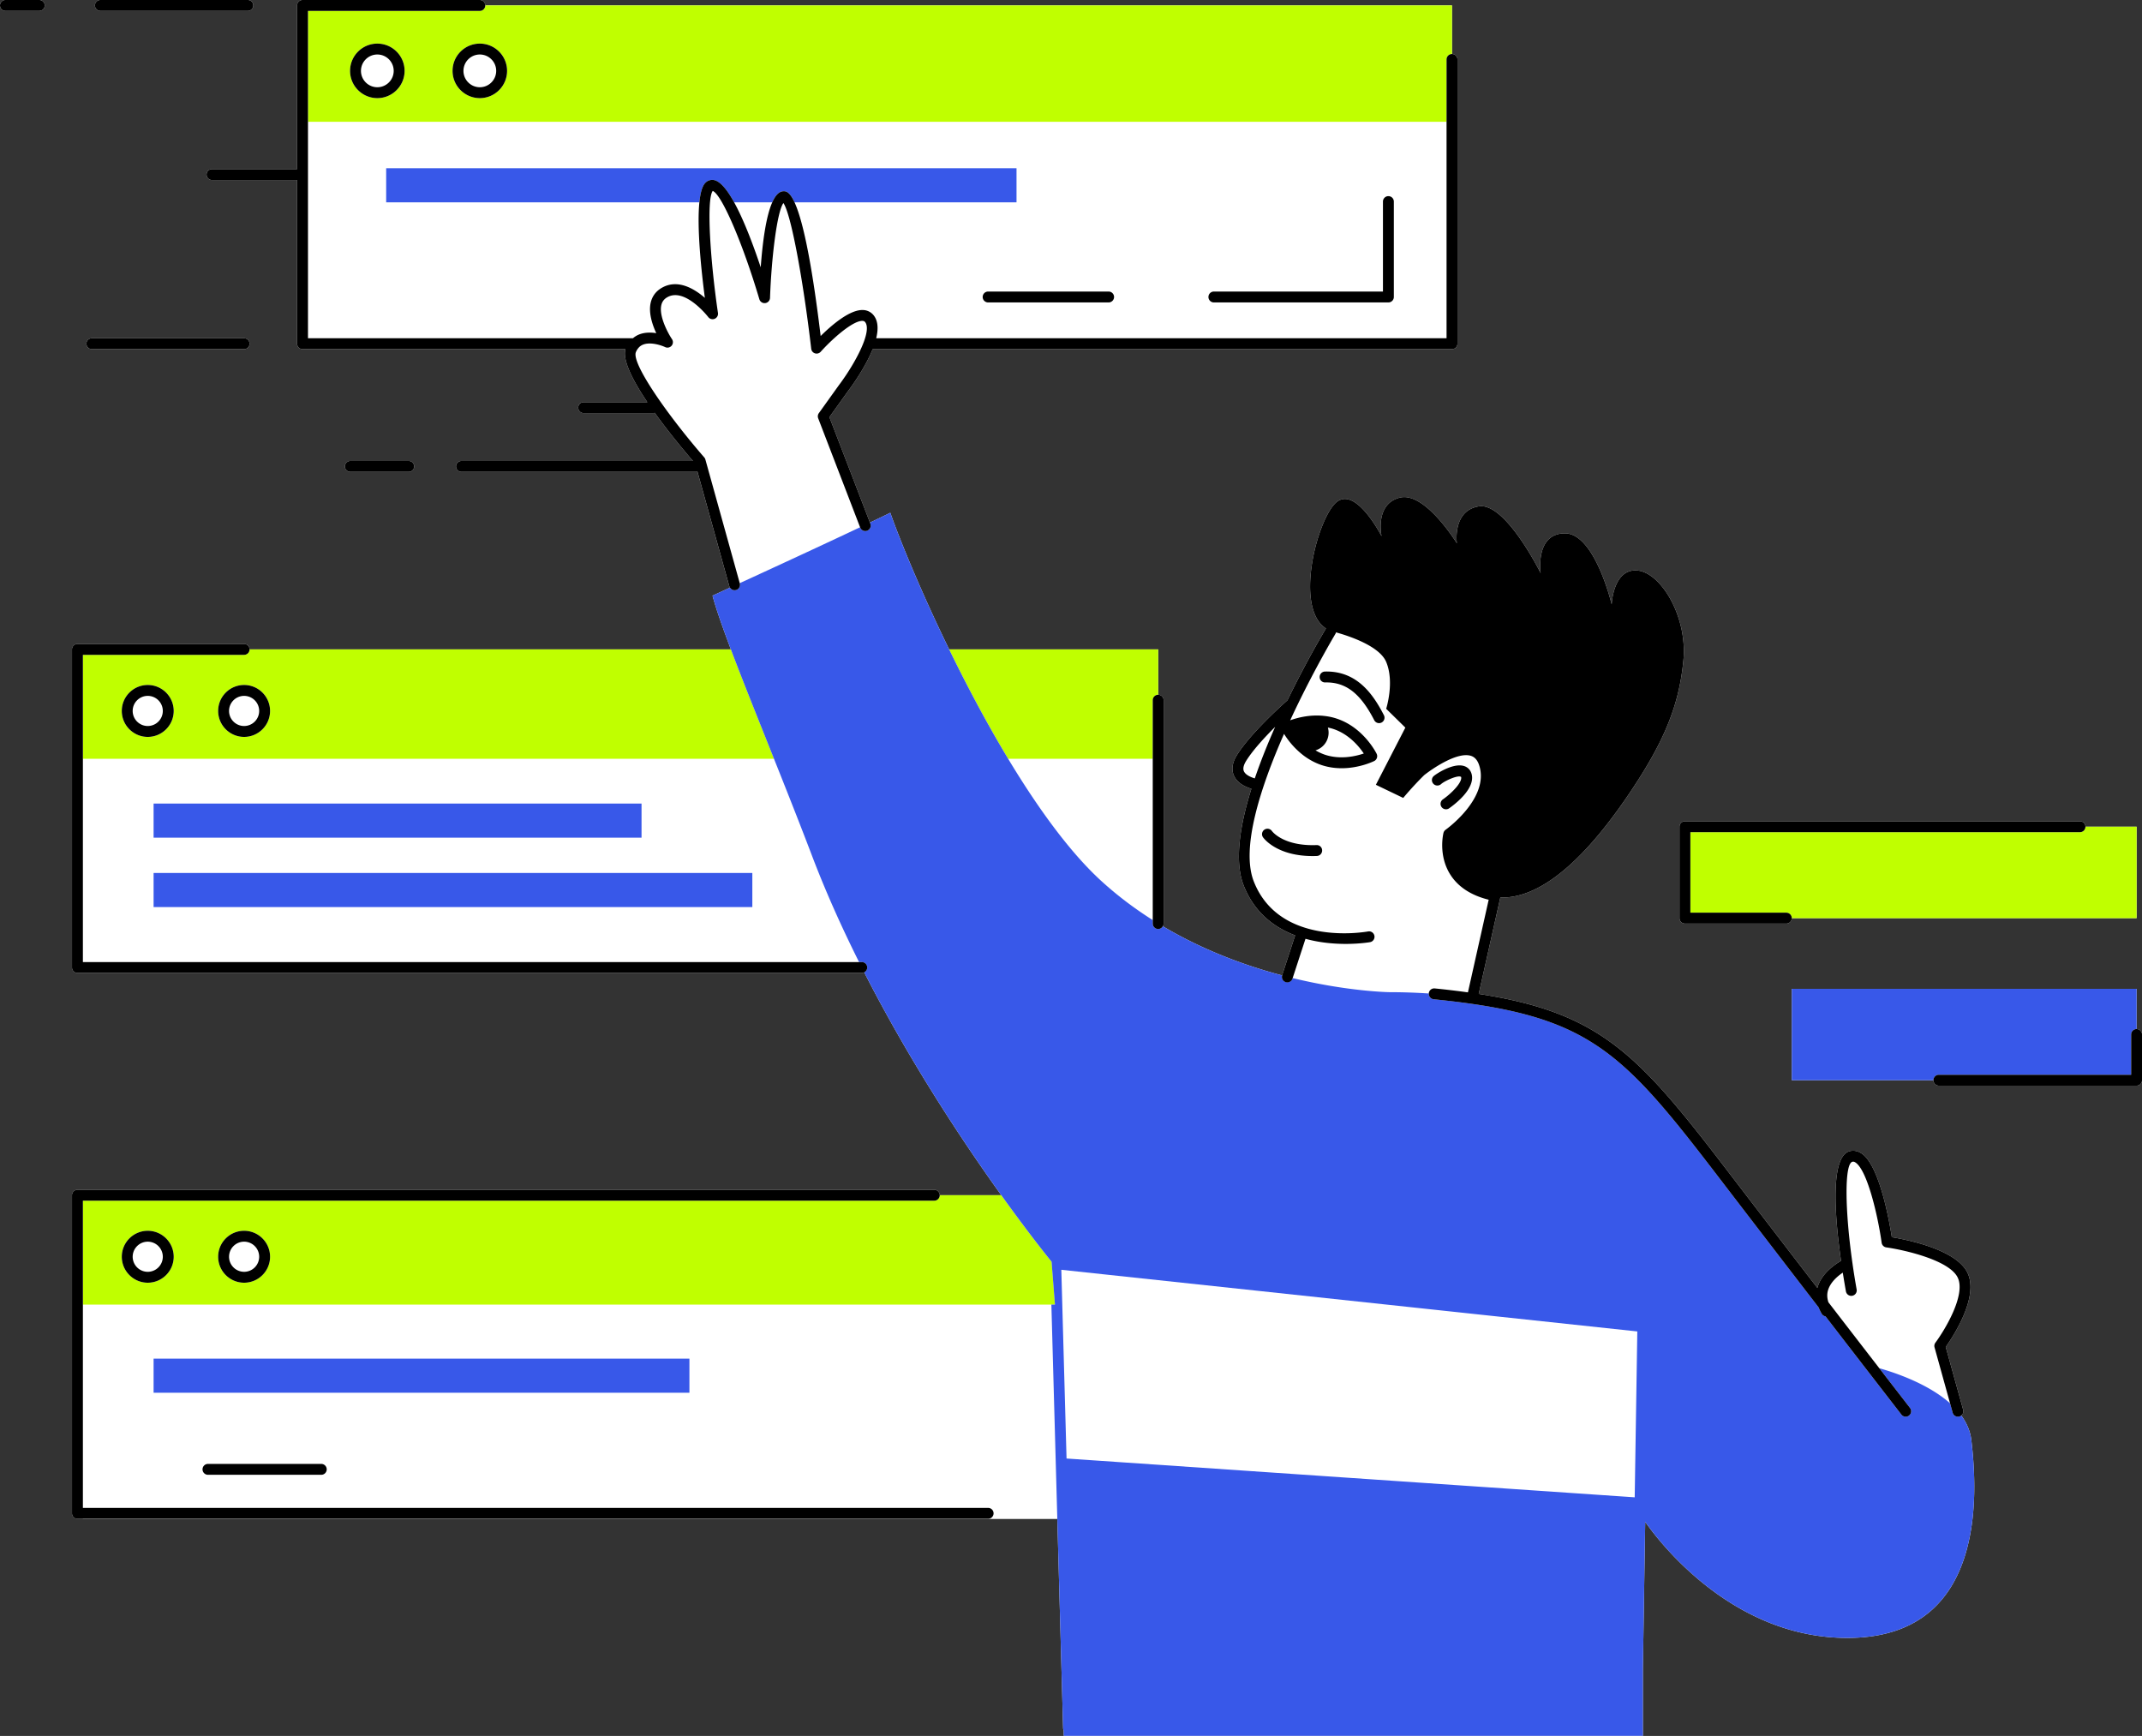
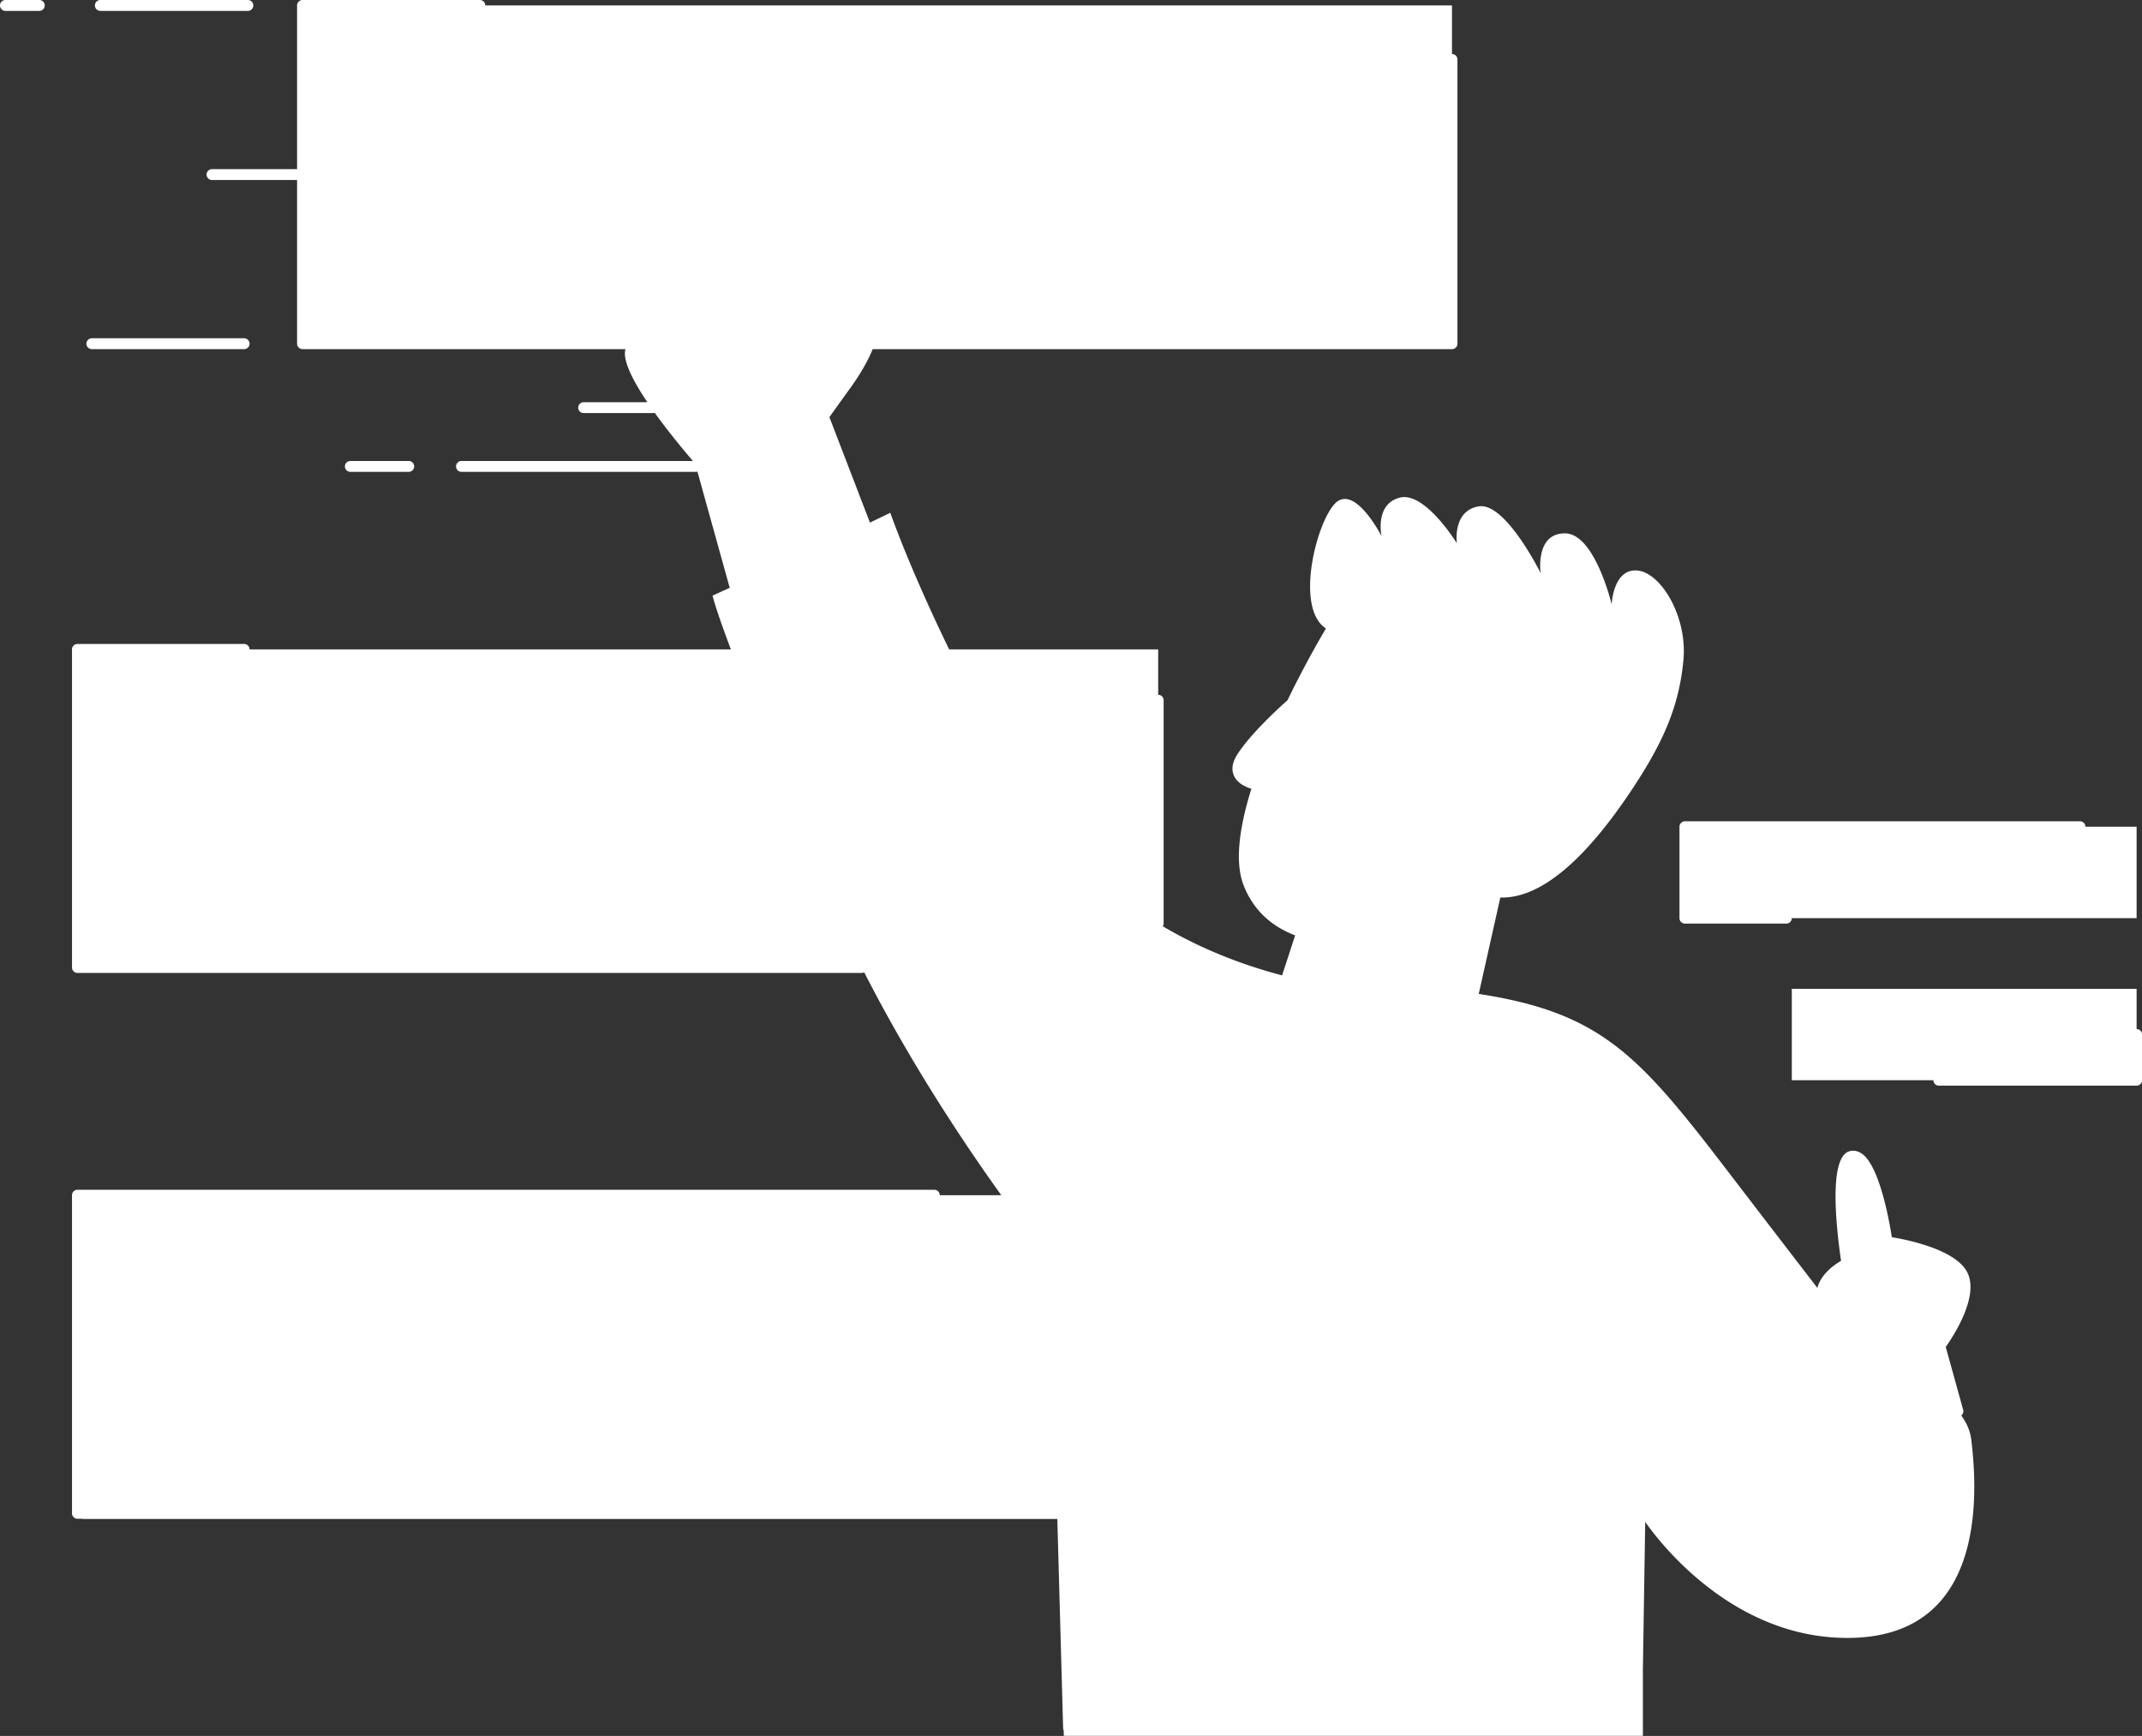
<svg xmlns="http://www.w3.org/2000/svg" style="fill:#000" viewBox="0 0 393.4 318.8">
  <rect x="0" y="0" width="393.4" height="318.8" fill="#333333" stroke="none" />
  <path d="M360.207 259.953a1 1 0 0 0 .347-1.054l-3.201-11.536c1.369-1.93 6.142-9.178 4-13.616-2.062-4.273-11.065-6.073-13.898-6.54-.473-3.029-2.265-13.099-5.509-15.347-.677-.471-1.424-.63-2.156-.469-3.698.822-2.838 11.92-1.666 20.161-1.185.682-3.511 2.287-4.281 4.741-.024.078-.039.156-.06.234a10506.41 10506.41 0 0 1-16.514-21.506c-16.289-21.274-23.203-29.022-45.685-32.492l3.967-17.704c9.24.283 18.302-11.022 24.099-19.721 6.13-9.2 8.739-15.721 9.522-23.808.783-8.087-4.174-16.239-8.543-16.533-4.37-.293-4.63 6.228-4.63 6.228s-3.098-13.076-8.609-13.043c-5.511.033-4.435 7.304-4.435 7.304s-6.457-13.043-11.348-12.261c-4.891.783-4.043 6.783-4.043 6.783s-5.87-9.587-10.5-8.38c-4.63 1.207-3.326 7.076-3.326 7.076s-4.826-9.457-8.413-6.13c-3.426 3.177-7.66 19.259-1.801 23.079-.43.715-3.629 6.095-7.06 13.175-1.089.965-6.818 6.121-9.27 10.043-.893 1.429-1.076 2.73-.544 3.868.635 1.357 2.12 2.031 3.18 2.352-2.138 6.826-3.145 13.369-1.414 17.764 1.965 4.988 5.617 7.704 9.451 9.158l-2.382 7.294c-.006.02-.002.039-.007.059-6.731-1.78-14.445-4.59-21.918-9.023a.974.974 0 0 0 .153-.499v-41.02a1 1 0 0 0-1-1v-8.33h-38.39a282.73 282.73 0 0 0 2.332 4.685c-6.145-12.073-10.932-23.538-13.142-29.775a435.906 435.906 0 0 1-3.74 1.801l-7.447-19.367 3.339-4.66c.751-.994 3.248-4.432 4.609-7.824h106.399a1 1 0 0 0 1-1v-52.2a1 1 0 0 0-1-1h-.001V.995H89.123A1 1 0 0 0 88.124 0h-32.56a1 1 0 0 0-1 1v30.06H38.939a1 1 0 0 0 0 2h15.625v30.06a1 1 0 0 0 1 1h59.308c-.586 2.011 1.384 5.824 4.021 9.743h-11.698a1 1 0 0 0 0 2h12.826c.083 0 .156-.028.233-.047 2.521 3.51 5.316 6.869 7.01 8.84H84.76a1 1 0 0 0 0 2h43.086c.086 0 .163-.029.243-.049l5.852 21.054a.99.99 0 0 0 .123.263l-3.201 1.466c.657 2.47 1.944 6.113 3.622 10.53-.083-.217-.171-.446-.251-.66h-88.4a1 1 0 0 0-1-1h-30.61a1 1 0 0 0-1 1v58.42a1 1 0 0 0 1 1h144.05a.97.97 0 0 0 .447-.118c8.488 16.628 18.229 31.255 25.179 40.937h-11.306a1 1 0 0 0-1-1H14.224a1 1 0 0 0-1 1v58.42a1 1 0 0 0 1 1h179.963l1.065 38.448a.982.982 0 0 0 .113.419l.01.993h106.358v-12.218l.426-27.074c2.539 3.638 16.453 21.995 38.314 21.292 24.26-.79 22.75-26.56 21.58-36.34-.198-1.666-.874-3.155-1.846-4.486zM139.103 131.702zm-1.636-4.117zm1.814 4.565.874 2.191-.874-2.191zm2.176 5.45.424 1.061-.424-1.061zm1.415 3.547.548 1.378-.548-1.378zm1.437 3.618.573 1.448-.573-1.448zm1.449 3.675c.189.481.378.96.566 1.442-.188-.482-.377-.962-.566-1.442zm1.486 3.803c.167.43.335.859.501 1.289-.166-.43-.334-.859-.501-1.289zM17.434 1a1 1 0 0 1 1-1H45.52a1 1 0 0 1 0 2H18.434a1 1 0 0 1-1-1zm292.019 149.826h72.559a1 1 0 0 1 1 1h9.398v16.788h-63.331a1 1 0 0 1-1 1h-18.625a1 1 0 0 1-1-1v-16.788a.998.998 0 0 1 .999-1zM15.869 63.12a1 1 0 0 1 1-1h27.966a1 1 0 0 1 0 2H16.869a1 1 0 0 1-1-1zm48.478 23.536a1 1 0 0 1 0-2h10.717a1 1 0 0 1 0 2H64.347zM8.217 1a1 1 0 0 1-1 1H1a1 1 0 0 1 0-2h6.217a1 1 0 0 1 1 1zm385.192 188.983v8.394a1 1 0 0 1-1 1H356.09a1 1 0 0 1-1-1h-26.006v-16.788h63.326v7.394a1 1 0 0 1 .999 1z" style="fill:#fff" />
  <path d="M15.224 237.254h179.698v41.666H15.224v-41.666zm226.382-99.455c.556.326 1.133.6 1.73.803 2.838.948 5.674.274 7.138-.225-.862-1.282-2.712-3.535-5.552-4.49a8.788 8.788 0 0 0-1.045-.275 3.383 3.383 0 0 1-2.271 4.187zM88.125 16.021c1.658 0 3.006-1.349 3.006-3.006s-1.349-3.006-3.006-3.006-3.006 1.349-3.006 3.006 1.348 3.006 3.006 3.006zm-18.824 0c1.658 0 3.006-1.349 3.006-3.006s-1.349-3.006-3.006-3.006-3.006 1.349-3.006 3.006 1.348 3.006 3.006 3.006zm126.581 251.831 104.348 7.125.479-30.464-105.787-11.323.96 34.662zm159.576-21.282c1.663-2.238 5.639-8.751 4.094-11.954-1.571-3.256-10-5.105-13.116-5.543a1.001 1.001 0 0 1-.852-.851c-.689-4.889-2.596-13.207-4.778-14.719-.279-.194-.458-.189-.583-.159-1.482.329-1.414 8.68-.009 18.594.009.054.023.106.023.16.22 1.539.471 3.113.754 4.701a1 1 0 1 1-1.969.351c-.177-.989-.375-2.159-.576-3.44-.975.66-2.251 1.754-2.697 3.187-.229.733-.197 1.481.06 2.259 3.692 4.792 6.871 8.91 9.343 12.109 2.852.804 8.943 2.839 12.997 6.445l-2.852-10.278a.996.996 0 0 1 .161-.862zm-93.87-104.237c1.906-1.483 6.141-4.245 8.527-3.538.751.224 1.269.826 1.581 1.84 1.847 6.002-6.109 11.687-6.189 11.743a1.008 1.008 0 0 0-.396.576c-.042.167-.997 4.129 1.267 7.68 1.433 2.247 3.796 3.791 7.035 4.598l-3.812 17.011a164.824 164.824 0 0 0-6.094-.723 1 1 0 0 0-1.095.896c-.001.013.004.024.004.037a109.455 109.455 0 0 0-7.241-.242s-7.519-.1-17.764-2.588l2.356-7.215c2.657.732 5.284.939 7.389.939 2.616 0 4.425-.316 4.481-.326a1 1 0 0 0-.361-1.967c-.664.12-16.276 2.821-20.999-9.166-2.414-6.129 1.245-17.351 5.551-27.116a14.866 14.866 0 0 0 3.515 3.919c1.035.793 2.162 1.4 3.354 1.806 1.28.427 2.542.586 3.713.586 3.279 0 5.829-1.247 5.973-1.319a1 1 0 0 0 .451-1.336c-.096-.195-2.407-4.8-7.274-6.437a10.741 10.741 0 0 0-2.114-.483c-2.527-.334-4.809.197-6.279.699-.078.026-.139.05-.211.076 4.035-8.723 8.222-15.731 8.313-15.883.051-.085.073-.178.096-.269 2.276.629 7.975 2.468 9.221 5.427 1.565 3.717 0 8.609 0 8.609l3.522 3.457-5.413 10.5 5.022 2.413s1.695-2.07 3.871-4.204zm-8.307-9.531a1 1 0 0 0 .889-1.458c-1.956-3.803-4.921-8.172-10.826-8.017a1 1 0 0 0-.977 1.022.986.986 0 0 0 1.022.977c3.767-.086 6.458 1.988 9.002 6.933a.999.999 0 0 0 .89.543zm-10.459 23.356a.977.977 0 0 0-1.038-.96c-6.021.219-8.085-2.45-8.184-2.583a1 1 0 0 0-1.632 1.157c.102.146 2.493 3.44 9.097 3.44.259 0 .524-.005.796-.016.552-.022.982-.487.961-1.038zm20.446-12.202c.376.393 1.01.402 1.411.033.619-.569 3.151-1.736 3.673-1.3.237 1.009-1.809 3.049-3.377 4.134a1 1 0 0 0 1.137 1.646c.812-.561 4.833-3.495 4.188-6.238-.188-.796-.711-1.354-1.474-1.571-2.025-.573-5.167 1.521-5.554 1.909a.984.984 0 0 0-.004 1.387zm-34.377-4.259c-.51.816-.654 1.475-.43 1.959.305.657 1.247 1.071 1.993 1.294 1.087-3.194 2.384-6.407 3.739-9.462-1.913 1.907-4.083 4.259-5.302 6.209zm-204.522 91.1a2.77 2.77 0 0 0 2.767 2.768 2.77 2.77 0 0 0 2.767-2.768 2.77 2.77 0 0 0-2.767-2.767 2.77 2.77 0 0 0-2.767 2.767zm2.767-97.468c1.525 0 2.767-1.241 2.767-2.767s-1.241-2.767-2.767-2.767c-1.526 0-2.767 1.241-2.767 2.767s1.241 2.767 2.767 2.767zm17.698 0c1.525 0 2.767-1.241 2.767-2.767s-1.241-2.767-2.767-2.767c-1.526 0-2.767 1.241-2.767 2.767s1.242 2.767 2.767 2.767zm96.999-96.169h-6.999c1.8 3.265 3.544 7.922 4.88 11.932.354-4.814.992-9.398 2.119-11.932zM42.067 230.797a2.77 2.77 0 0 0 2.767 2.768 2.77 2.77 0 0 0 2.767-2.768 2.77 2.77 0 0 0-2.767-2.767 2.77 2.77 0 0 0-2.767 2.767zM154.056 70.758c1.727-2.286 3.671-5.465 4.6-7.992l.021-.056c.548-1.51.729-2.78.273-3.477-.131-.2-.271-.284-.5-.301-1.556-.104-4.766 2.57-6.985 4.876l-.027.028c-.251.261-.492.519-.713.766a1.006 1.006 0 0 1-1.048.286.997.997 0 0 1-.69-.838l-.107-.909c0-.008-.004-.014-.004-.021l.001-.006c-1.345-11.283-3.537-23.7-4.997-25.824-1.166 1.58-2.196 9.994-2.459 17.415a1 1 0 0 1-1.958.249c-3.062-10.319-6.922-19.258-8.563-19.89-1.176 1.554-.472 12.694.96 22.41a.999.999 0 0 1-1.783.754c-.043-.056-4.28-5.504-7.528-3.64-.594.341-.94.799-1.09 1.442-.475 2.04 1.25 5.203 1.955 6.25a1 1 0 0 1-1.262 1.461c-.647-.308-2.633-.992-4.012-.466-.307.117-.57.289-.794.518-.012.013-.02.028-.033.04a2.793 2.793 0 0 0-.525.831c-.858 2.043 5.848 11.627 12.553 19.335a.994.994 0 0 1 .209.389l6.313 22.711c6.626-3.043 15.416-7.104 22.101-10.268l-7.695-20.014a.999.999 0 0 1 .121-.941l3.666-5.118zm3.722 105.922H15.224v-37.33h126.93c-1.148-2.877-2.264-5.668-3.331-8.347 3.213 8.07 6.917 17.232 10.311 26.147 2.537 6.671 5.493 13.23 8.644 19.53zM28.209 153.836h89.616v-6.261H28.209v6.261zm109.964 6.481H28.209v6.261h109.964v-6.261zM116.24 62.12H56.564V22.363h209.11V62.12H160.925c.369-1.529.375-2.944-.304-3.981-.472-.721-1.172-1.136-2.023-1.2-2.453-.179-5.866 2.775-7.876 4.768-1.846-15.282-3.528-21.782-4.797-24.547h40.769V30.9H70.924v6.26h57.523c-.477 4.713.36 12.593 1.007 17.543-1.981-1.722-5.01-3.509-7.902-1.849-1.08.62-1.767 1.538-2.043 2.727-.429 1.85.286 4.019 1.021 5.604-.961-.156-2.073-.169-3.096.218-.45.171-.839.422-1.194.717zm105.702-7.579a1 1 0 0 0 1 1h32.051a1 1 0 0 0 1-1V37.02a1 1 0 0 0-2 0v16.521h-31.051a1 1 0 0 0-1 1zm-18.332-1h-22.13a1 1 0 0 0 0 2h22.13a1 1 0 0 0 0-2zm-1.266 108.319c2.989 2.722 6.148 5.068 9.37 7.111V139.35h-26.556c5.414 8.981 11.322 17.173 17.186 22.51z" style="fill:#fff" />
-   <path d="M89.124 1a1 1 0 0 1-1 1h-31.56v20.363h209.11V10.92a1 1 0 0 1 .999-1V.995H89.123l.001.005zM69.301 18.021c-2.761 0-5.006-2.246-5.006-5.006s2.246-5.006 5.006-5.006 5.006 2.246 5.006 5.006-2.245 5.006-5.006 5.006zm23.83-5.006c0 2.761-2.246 5.006-5.006 5.006s-5.006-2.246-5.006-5.006 2.246-5.006 5.006-5.006 5.006 2.245 5.006 5.006zm44.336 114.57-.1-.254c-.335-.848-.662-1.679-.981-2.493l-.193-.493a401.307 401.307 0 0 1-.749-1.926c-.237-.612-.467-1.211-.691-1.798l-.267-.701c-.083-.217-.171-.446-.251-.66h-88.4a1 1 0 0 1-1 1h-29.61v19.09h126.93c-1.645-4.122-3.233-8.084-4.688-11.765zm-110.331 7.744c-2.628 0-4.767-2.139-4.767-4.767s2.139-4.767 4.767-4.767 4.767 2.139 4.767 4.767-2.139 4.767-4.767 4.767zm17.698 0c-2.628 0-4.767-2.139-4.767-4.767s2.139-4.767 4.767-4.767 4.767 2.139 4.767 4.767-2.138 4.767-4.767 4.767zm129.49-16.069h38.39v8.33a1 1 0 0 0-1 1v10.76h-26.559c-.055-.092-.108-.187-.163-.28-.9-1.5-1.789-3.019-2.659-4.552l-.243-.432a252.858 252.858 0 0 1-2.509-4.548l-.331-.62a268.98 268.98 0 0 1-2.33-4.454l-.263-.519a275.22 275.22 0 0 1-2.333-4.685zm9.58 100.24H172.594a1 1 0 0 1-1 1H15.224v19.09h178.53l-.62-7.88s-3.74-4.56-9.23-12.21zM27.136 235.564a4.773 4.773 0 0 1-4.767-4.768c0-2.628 2.139-4.767 4.767-4.767s4.767 2.139 4.767 4.767a4.773 4.773 0 0 1-4.767 4.768zm17.698 0a4.773 4.773 0 0 1-4.767-4.768c0-2.628 2.139-4.767 4.767-4.767s4.767 2.139 4.767 4.767a4.772 4.772 0 0 1-4.767 4.768zm347.575-83.738v16.788h-63.331a1 1 0 0 0-1-1h-17.625v-14.788h71.559a1 1 0 0 0 1-1h9.397z" style="fill:#c0ff00" />
-   <path d="M360.207 259.953a1.012 1.012 0 0 1-.617.214 1 1 0 0 1-.963-.732l-.478-1.722c-4.054-3.607-10.145-5.641-12.997-6.445 3.504 4.535 5.582 7.216 5.637 7.287a.999.999 0 1 1-1.58 1.224c-.091-.116-5.595-7.217-13.935-18.038a.99.99 0 0 1-.695-.469 7.857 7.857 0 0 1-.571-1.174 10315.67 10315.67 0 0 1-18.327-23.86c-18.062-23.59-23.959-29.878-52.376-32.729a.995.995 0 0 1-.891-1.058 109.455 109.455 0 0 0-7.241-.242s-7.519-.1-17.764-2.588l-.023.071a1 1 0 0 1-1.262.64.995.995 0 0 1-.647-1.202c-6.731-1.78-14.445-4.59-21.918-9.023a.986.986 0 0 1-.847.501 1 1 0 0 1-1-1v-.639c-3.222-2.043-6.381-4.389-9.37-7.111-5.864-5.337-11.772-13.529-17.187-22.51h-.003c-.055-.092-.108-.187-.163-.28-.901-1.5-1.789-3.019-2.659-4.552l-.243-.432a246.783 246.783 0 0 1-2.509-4.548l-.331-.62a281.095 281.095 0 0 1-2.33-4.454l-.263-.519c-6.145-12.073-10.932-23.538-13.142-29.775a435.906 435.906 0 0 1-3.74 1.801l.071.185a1 1 0 1 1-1.867.717l-.016-.042c-6.685 3.165-15.475 7.225-22.101 10.268l.007.027a1 1 0 0 1-.964 1.268.996.996 0 0 1-.84-.47l-3.201 1.466c.657 2.47 1.944 6.113 3.622 10.53l.267.701c.224.587.455 1.186.691 1.798.092.239.184.477.279.719l.47 1.207.193.493c.319.815.646 1.645.981 2.493l.1.254c3.495 8.841 7.784 19.365 11.667 29.565 2.536 6.671 5.493 13.23 8.644 19.53h.496a1 1 0 0 1 1 1 .992.992 0 0 1-.553.882c8.488 16.628 18.229 31.255 25.179 40.937h.004c5.49 7.65 9.23 12.21 9.23 12.21l.62 7.88h-.655l2.154 77.778a.982.982 0 0 0 .113.419l.01.993h106.358v-12.218l.426-27.074c2.539 3.638 16.453 21.995 38.314 21.292 24.26-.79 22.75-26.56 21.58-36.34-.196-1.664-.872-3.153-1.844-4.484zm-59.977 15.024-104.348-7.125-.96-34.661 105.787 11.323-.479 30.463zM28.209 249.515h98.41v6.261h-98.41v-6.261zm89.616-95.679H28.209v-6.261h89.616v6.261zM128.447 37.16H70.924V30.9h115.77v6.26h-40.769c-.948-2.066-1.666-2.049-2.046-2.036-.819.027-1.491.787-2.046 2.036h-6.999c-1.308-2.372-2.645-4.014-3.88-4.12a1.763 1.763 0 0 0-1.439.572c-.566.602-.899 1.878-1.068 3.548zM28.209 160.317h109.964v6.261H28.209v-6.261zm364.2 21.272v7.394a1 1 0 0 0-1 1v7.394H356.09a1 1 0 0 0-1 1h-26.006v-16.788h63.325z" style="fill:#3858e9" />
-   <path d="M361.353 233.747c-2.062-4.273-11.065-6.073-13.898-6.54-.473-3.029-2.265-13.099-5.509-15.347-.677-.471-1.424-.63-2.156-.469-3.698.822-2.838 11.92-1.666 20.161-1.185.682-3.511 2.287-4.281 4.741-.024.078-.039.156-.06.234a10506.41 10506.41 0 0 1-16.514-21.506c-16.289-21.274-23.203-29.022-45.685-32.492l3.967-17.704c9.24.283 18.302-11.022 24.099-19.721 6.13-9.2 8.739-15.721 9.522-23.808.783-8.087-4.174-16.239-8.543-16.533-4.37-.293-4.63 6.228-4.63 6.228s-3.098-13.076-8.609-13.043c-5.511.033-4.435 7.304-4.435 7.304s-6.457-13.043-11.348-12.261c-4.891.783-4.043 6.783-4.043 6.783s-5.87-9.587-10.5-8.38c-4.63 1.207-3.326 7.076-3.326 7.076s-4.826-9.457-8.413-6.13c-3.426 3.177-7.66 19.259-1.801 23.079-.43.715-3.629 6.095-7.06 13.175-1.089.965-6.818 6.121-9.27 10.043-.893 1.429-1.076 2.73-.544 3.868.635 1.357 2.12 2.031 3.18 2.352-2.138 6.826-3.145 13.369-1.414 17.764 1.965 4.988 5.617 7.704 9.451 9.158l-2.382 7.294c-.006.02-.002.039-.007.059a.994.994 0 0 0 1.909.562l.023-.071 2.356-7.215c2.657.732 5.284.939 7.389.939 2.616 0 4.425-.316 4.481-.326a1 1 0 0 0-.361-1.967c-.664.12-16.276 2.821-20.999-9.166-2.414-6.129 1.245-17.351 5.551-27.116a14.866 14.866 0 0 0 3.515 3.919c1.035.793 2.162 1.4 3.354 1.806 1.28.427 2.542.586 3.713.586 3.279 0 5.829-1.247 5.973-1.319a1 1 0 0 0 .451-1.336c-.096-.195-2.407-4.8-7.274-6.437a10.741 10.741 0 0 0-2.114-.483c-2.527-.334-4.809.197-6.279.699-.078.026-.139.05-.211.076 4.035-8.723 8.222-15.731 8.313-15.883.051-.085.073-.178.096-.269 2.276.629 7.975 2.468 9.221 5.427 1.565 3.717 0 8.609 0 8.609l3.522 3.457-5.413 10.5 5.022 2.413s1.695-2.069 3.871-4.203c1.906-1.483 6.141-4.245 8.527-3.538.751.224 1.269.826 1.581 1.84 1.847 6.002-6.109 11.687-6.189 11.743a1.008 1.008 0 0 0-.396.576c-.042.167-.997 4.129 1.267 7.68 1.433 2.247 3.796 3.791 7.035 4.598l-3.812 17.011a164.824 164.824 0 0 0-6.094-.723 1 1 0 0 0-1.095.896c-.001.013.004.024.004.037a.997.997 0 0 0 .891 1.058c28.417 2.852 34.314 9.14 52.376 32.729a10315.67 10315.67 0 0 0 18.327 23.86c.151.391.339.782.571 1.174a.99.99 0 0 0 .695.469 8362.373 8362.373 0 0 0 13.935 18.038.996.996 0 0 0 1.403.178.998.998 0 0 0 .177-1.402c-.055-.071-2.133-2.752-5.637-7.287-2.472-3.199-5.651-7.318-9.343-12.109-.257-.779-.288-1.527-.06-2.259.446-1.433 1.722-2.527 2.697-3.187.201 1.281.399 2.451.576 3.44a1 1 0 0 0 1.969-.351 139.185 139.185 0 0 1-.754-4.701c0-.054-.014-.106-.023-.16-1.405-9.915-1.473-18.265.009-18.594.125-.03.303-.035.583.159 2.182 1.512 4.088 9.83 4.778 14.719.062.441.41.789.852.851 3.115.438 11.545 2.287 13.116 5.543 1.545 3.203-2.431 9.716-4.094 11.954a1.002 1.002 0 0 0-.161.864l2.852 10.278.478 1.722a1 1 0 0 0 1.927-.536l-3.201-11.536c1.368-1.934 6.14-9.182 3.999-13.621zm-130.899-90.798c-.745-.222-1.687-.636-1.993-1.294-.225-.484-.08-1.143.43-1.959 1.219-1.95 3.388-4.302 5.302-6.209-1.355 3.055-2.652 6.268-3.739 9.462zm13.378-7.307a3.372 3.372 0 0 0 .044-2.03c.351.072.701.159 1.045.275 2.84.955 4.69 3.208 5.552 4.49-1.463.499-4.299 1.173-7.138.225a9.436 9.436 0 0 1-1.73-.803 3.38 3.38 0 0 0 2.227-2.157zm-1.01 20.516a1 1 0 0 1-.96 1.038c-.271.011-.537.016-.796.016-6.604 0-8.995-3.294-9.097-3.44a1 1 0 0 1 1.632-1.157c.099.133 2.163 2.802 8.184 2.583a.976.976 0 0 1 1.037.96zm25.53-13.469c-.522-.436-3.054.731-3.673 1.3-.4.37-1.034.36-1.411-.033s-.382-1.002.002-1.387c.387-.387 3.529-2.481 5.554-1.909.763.217 1.287.775 1.474 1.571.645 2.743-3.375 5.677-4.188 6.238a1.001 1.001 0 0 1-1.137-1.646c1.57-1.085 3.616-3.125 3.379-4.134zm-46.41-88.148a1 1 0 0 1 1-1h31.051V37.02a1 1 0 0 1 2 0v17.521a1 1 0 0 1-1 1h-32.051a1 1 0 0 1-1-1zm-41.463 0a1 1 0 0 1 1-1h22.13a1 1 0 0 1 0 2h-22.13a1 1 0 0 1-1-1zM64.294 13.015c0 2.761 2.246 5.006 5.006 5.006s5.006-2.246 5.006-5.006S72.06 8.009 69.3 8.009s-5.006 2.245-5.006 5.006zm8.013 0c0 1.658-1.349 3.006-3.006 3.006s-3.006-1.349-3.006-3.006 1.349-3.006 3.006-3.006 3.006 1.348 3.006 3.006zm10.811 0c0 2.761 2.246 5.006 5.006 5.006s5.006-2.246 5.006-5.006-2.246-5.006-5.006-5.006-5.006 2.245-5.006 5.006zm8.013 0c0 1.658-1.349 3.006-3.006 3.006s-3.006-1.349-3.006-3.006 1.349-3.006 3.006-3.006 3.006 1.348 3.006 3.006zM213.714 128.59v41.02c0 .186-.064.35-.153.499a.986.986 0 0 1-.847.501 1 1 0 0 1-1-1V128.59a1 1 0 0 1 2 0zm-200.49 49.09v-58.42a1 1 0 0 1 1-1h30.61a1 1 0 0 1 0 2h-29.61v56.42h143.05a1 1 0 0 1 1 1 .992.992 0 0 1-.553.882.982.982 0 0 1-.447.118H14.224a1 1 0 0 1-1-1zm9.145-47.118c0 2.628 2.139 4.767 4.767 4.767s4.767-2.139 4.767-4.767-2.138-4.767-4.767-4.767-4.767 2.138-4.767 4.767zm7.533 0a2.77 2.77 0 0 1-2.767 2.767c-1.526 0-2.767-1.241-2.767-2.767s1.241-2.767 2.767-2.767a2.77 2.77 0 0 1 2.767 2.767zm10.165 0c0 2.628 2.139 4.767 4.767 4.767s4.767-2.139 4.767-4.767-2.138-4.767-4.767-4.767-4.767 2.138-4.767 4.767zm7.534 0a2.77 2.77 0 0 1-2.767 2.767c-1.526 0-2.767-1.241-2.767-2.767s1.241-2.767 2.767-2.767a2.77 2.77 0 0 1 2.767 2.767zM182.479 277.92a1 1 0 0 1-1 1H14.224a1 1 0 0 1-1-1V219.5a1 1 0 0 1 1-1h157.37a1 1 0 1 1 0 2H15.224v56.42h166.255a1 1 0 0 1 1 1zm-144.282-9.078h20.808a1 1 0 1 1 0 2H38.197a1 1 0 1 1 0-2zm-15.828-38.045c0 2.629 2.139 4.768 4.767 4.768s4.767-2.139 4.767-4.768c0-2.628-2.138-4.767-4.767-4.767s-4.767 2.139-4.767 4.767zm7.533 0a2.77 2.77 0 0 1-2.767 2.768 2.77 2.77 0 0 1-2.767-2.768 2.77 2.77 0 0 1 2.767-2.767 2.77 2.77 0 0 1 2.767 2.767zm19.699 0c0-2.628-2.138-4.767-4.767-4.767s-4.767 2.139-4.767 4.767c0 2.629 2.139 4.768 4.767 4.768s4.767-2.139 4.767-4.768zm-7.534 0a2.77 2.77 0 0 1 2.767-2.767 2.77 2.77 0 0 1 2.767 2.767 2.77 2.77 0 0 1-2.767 2.768 2.772 2.772 0 0 1-2.767-2.768zM38.939 31.06h15.625V1a1 1 0 0 1 1-1h32.56a1 1 0 0 1 .999.995l.001.005a1 1 0 0 1-1 1h-31.56v60.12h59.677a4.153 4.153 0 0 1 1.193-.717c1.023-.387 2.135-.374 3.096-.218-.735-1.585-1.45-3.754-1.021-5.604.276-1.189.963-2.107 2.043-2.727 2.893-1.66 5.921.127 7.902 1.849-.647-4.949-1.484-12.829-1.007-17.543.169-1.67.502-2.946 1.068-3.548a1.763 1.763 0 0 1 1.439-.572c1.235.106 2.572 1.748 3.88 4.12 1.8 3.265 3.544 7.922 4.88 11.932.354-4.814.992-9.398 2.119-11.932.555-1.249 1.227-2.009 2.046-2.036.38-.013 1.098-.03 2.046 2.036 1.269 2.765 2.952 9.264 4.797 24.547 2.01-1.993 5.423-4.947 7.876-4.768a2.57 2.57 0 0 1 2.023 1.2c.679 1.037.672 2.452.304 3.981h104.749V10.92a1 1 0 0 1 .999-1h.001a1 1 0 0 1 1 1v52.2a1 1 0 0 1-1 1H160.276c-1.361 3.391-3.858 6.83-4.609 7.824l-3.339 4.66 7.447 19.367.071.185a1 1 0 1 1-1.867.717l-.016-.042-7.695-20.014a.999.999 0 0 1 .121-.941l3.668-5.118c1.727-2.286 3.671-5.465 4.6-7.992l.021-.056c.548-1.51.729-2.78.273-3.477-.131-.2-.271-.284-.5-.301-1.556-.104-4.766 2.57-6.985 4.876l-.027.028c-.251.261-.492.519-.713.766a1.006 1.006 0 0 1-1.048.286.997.997 0 0 1-.69-.838l-.107-.909c0-.008-.004-.014-.004-.021l.001-.006c-1.345-11.283-3.537-23.7-4.997-25.824-1.166 1.58-2.196 9.994-2.459 17.415a1 1 0 0 1-1.958.249c-3.062-10.319-6.922-19.258-8.563-19.89-1.176 1.554-.472 12.694.96 22.41a.999.999 0 0 1-1.783.754c-.043-.056-4.28-5.504-7.528-3.64-.594.341-.94.799-1.09 1.442-.475 2.04 1.25 5.203 1.955 6.25a1 1 0 0 1-1.262 1.461c-.647-.308-2.633-.992-4.012-.466-.307.117-.57.289-.794.518-.012.013-.02.028-.033.04a2.793 2.793 0 0 0-.525.831c-.858 2.043 5.848 11.627 12.553 19.335a.994.994 0 0 1 .209.389l6.313 22.711.007.027a1 1 0 0 1-.964 1.268.996.996 0 0 1-.84-.47.99.99 0 0 1-.123-.263l-5.852-21.054c-.08.021-.157.049-.243.049H84.76a1 1 0 0 1 0-2h42.503c-1.695-1.972-4.49-5.331-7.01-8.84-.077.019-.15.047-.233.047h-12.826a1 1 0 0 1 0-2h11.698c-2.637-3.919-4.607-7.732-4.021-9.743H55.564a1 1 0 0 1-1-1V33.06H38.939a1 1 0 0 1 0-2zm-23.07 32.06a1 1 0 0 1 1-1h27.966a1 1 0 0 1 0 2H16.869a1 1 0 0 1-1-1zM17.434 1a1 1 0 0 1 1-1H45.52a1 1 0 0 1 0 2H18.434a1 1 0 0 1-1-1zM8.217 1a1 1 0 0 1-1 1H1a1 1 0 0 1 0-2h6.217a1 1 0 0 1 1 1zm66.847 83.656a1 1 0 0 1 0 2H64.347a1 1 0 0 1 0-2h10.717zm318.345 105.327v8.394a1 1 0 0 1-1 1H356.09a1 1 0 1 1 0-2h35.319v-7.394a1 1 0 0 1 2 0zm-83.956-39.157h72.559a1 1 0 0 1 0 2h-71.559v14.788h17.625a1 1 0 0 1 0 2h-18.625a1 1 0 0 1-1-1v-16.788a1 1 0 0 1 1-1zm-55.715-18.135a1 1 0 0 1-1.347-.431c-2.543-4.945-5.235-7.02-9.002-6.933a.985.985 0 0 1-1.022-.977.998.998 0 0 1 .977-1.022c5.905-.155 8.87 4.214 10.826 8.017a1 1 0 0 1-.432 1.346z" style="fill:inherit" />
</svg>